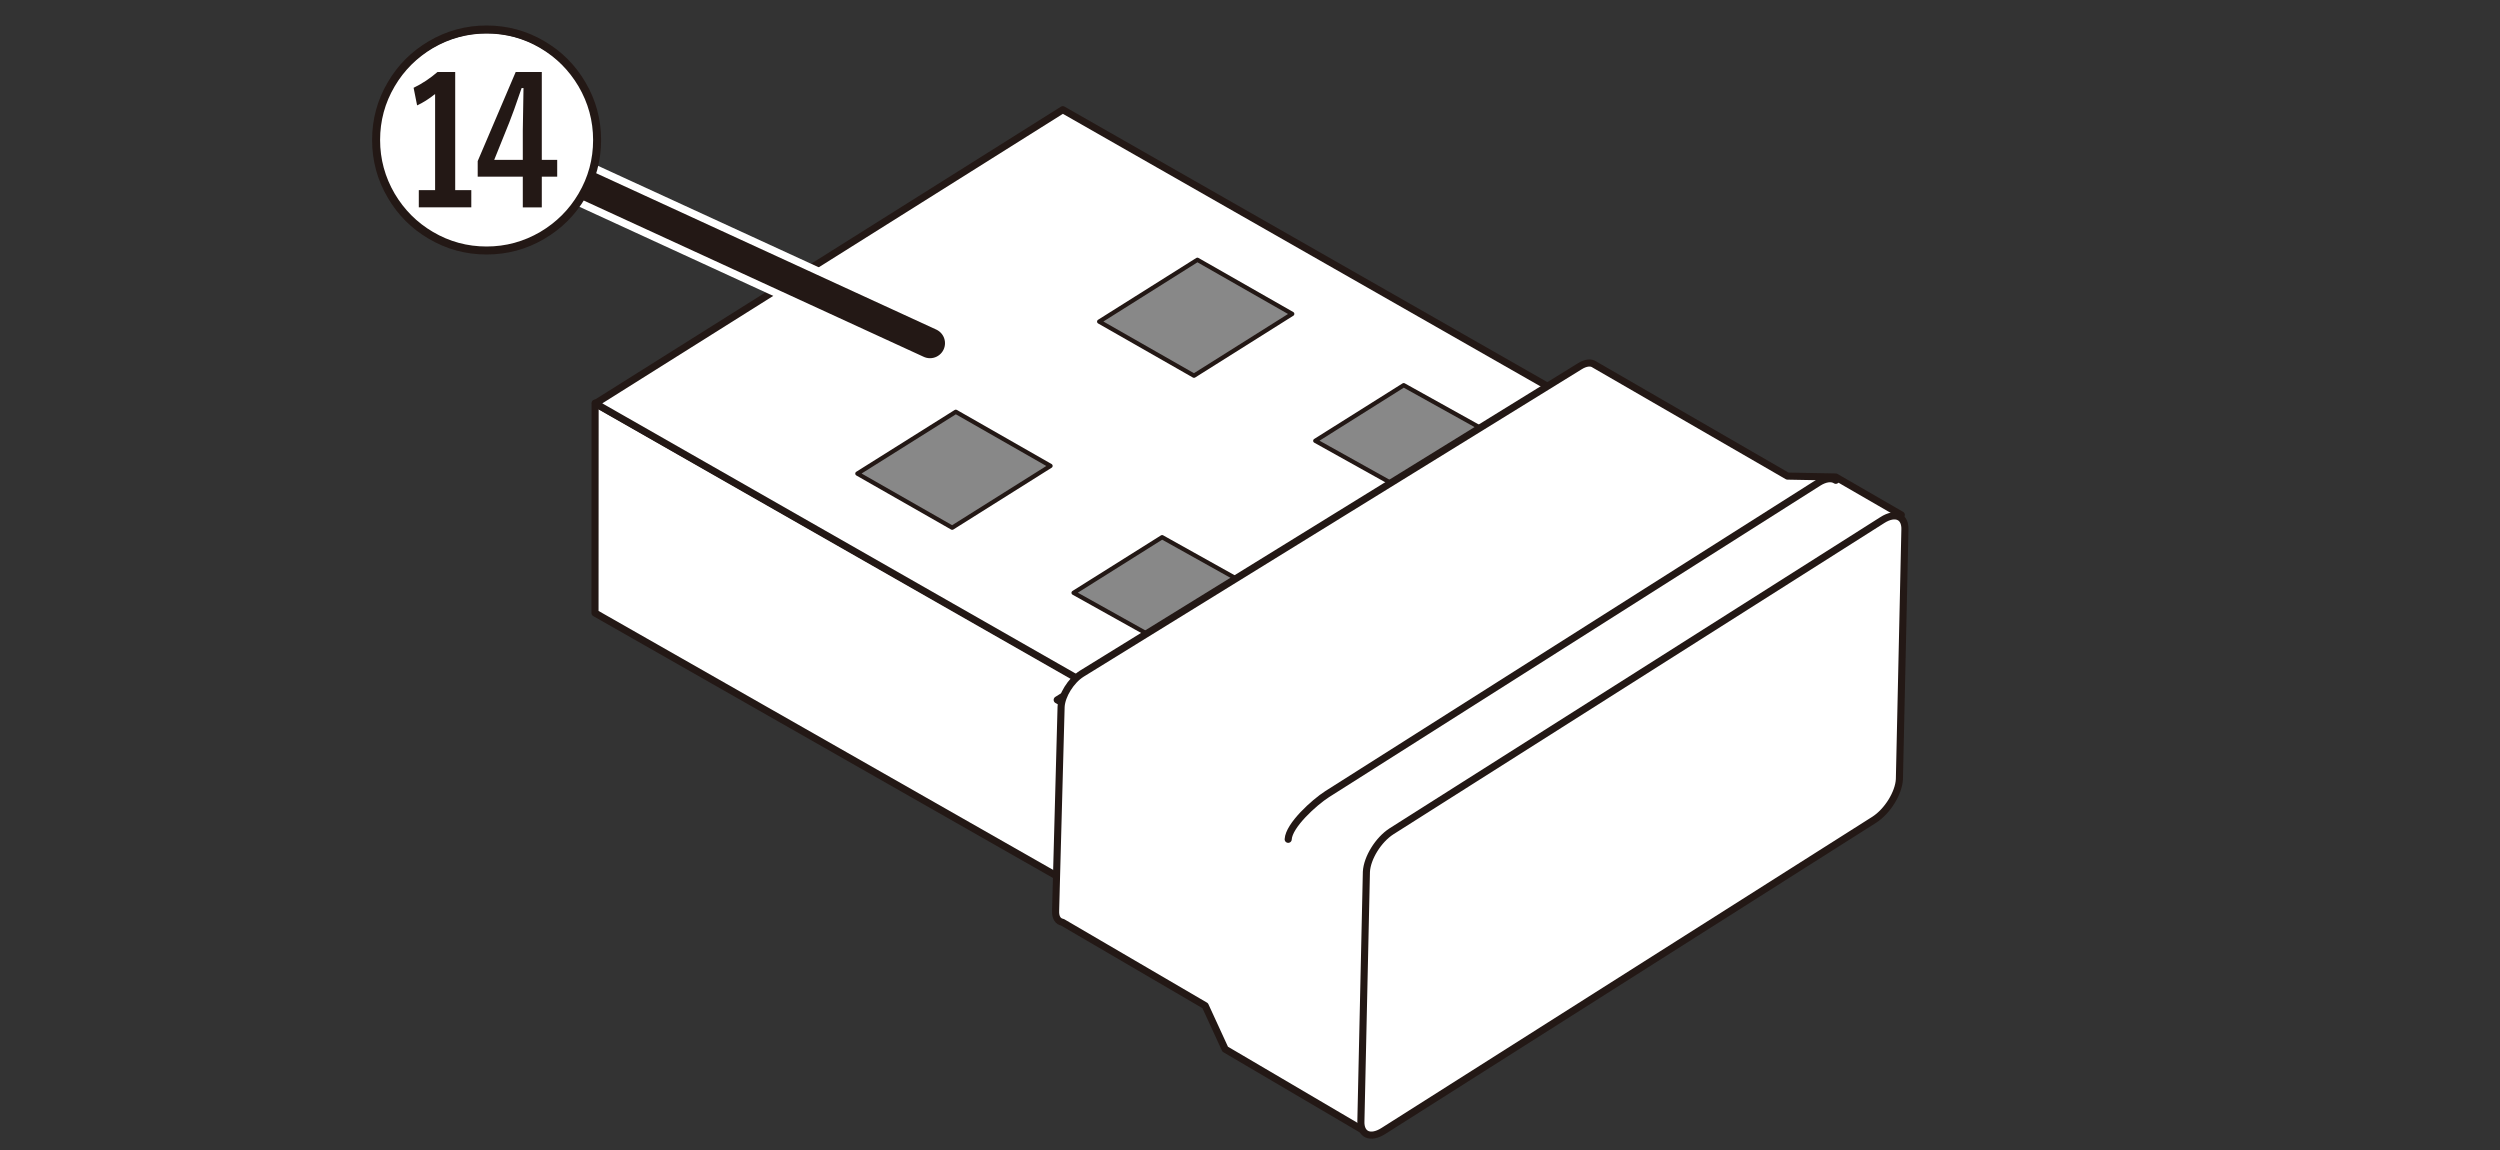
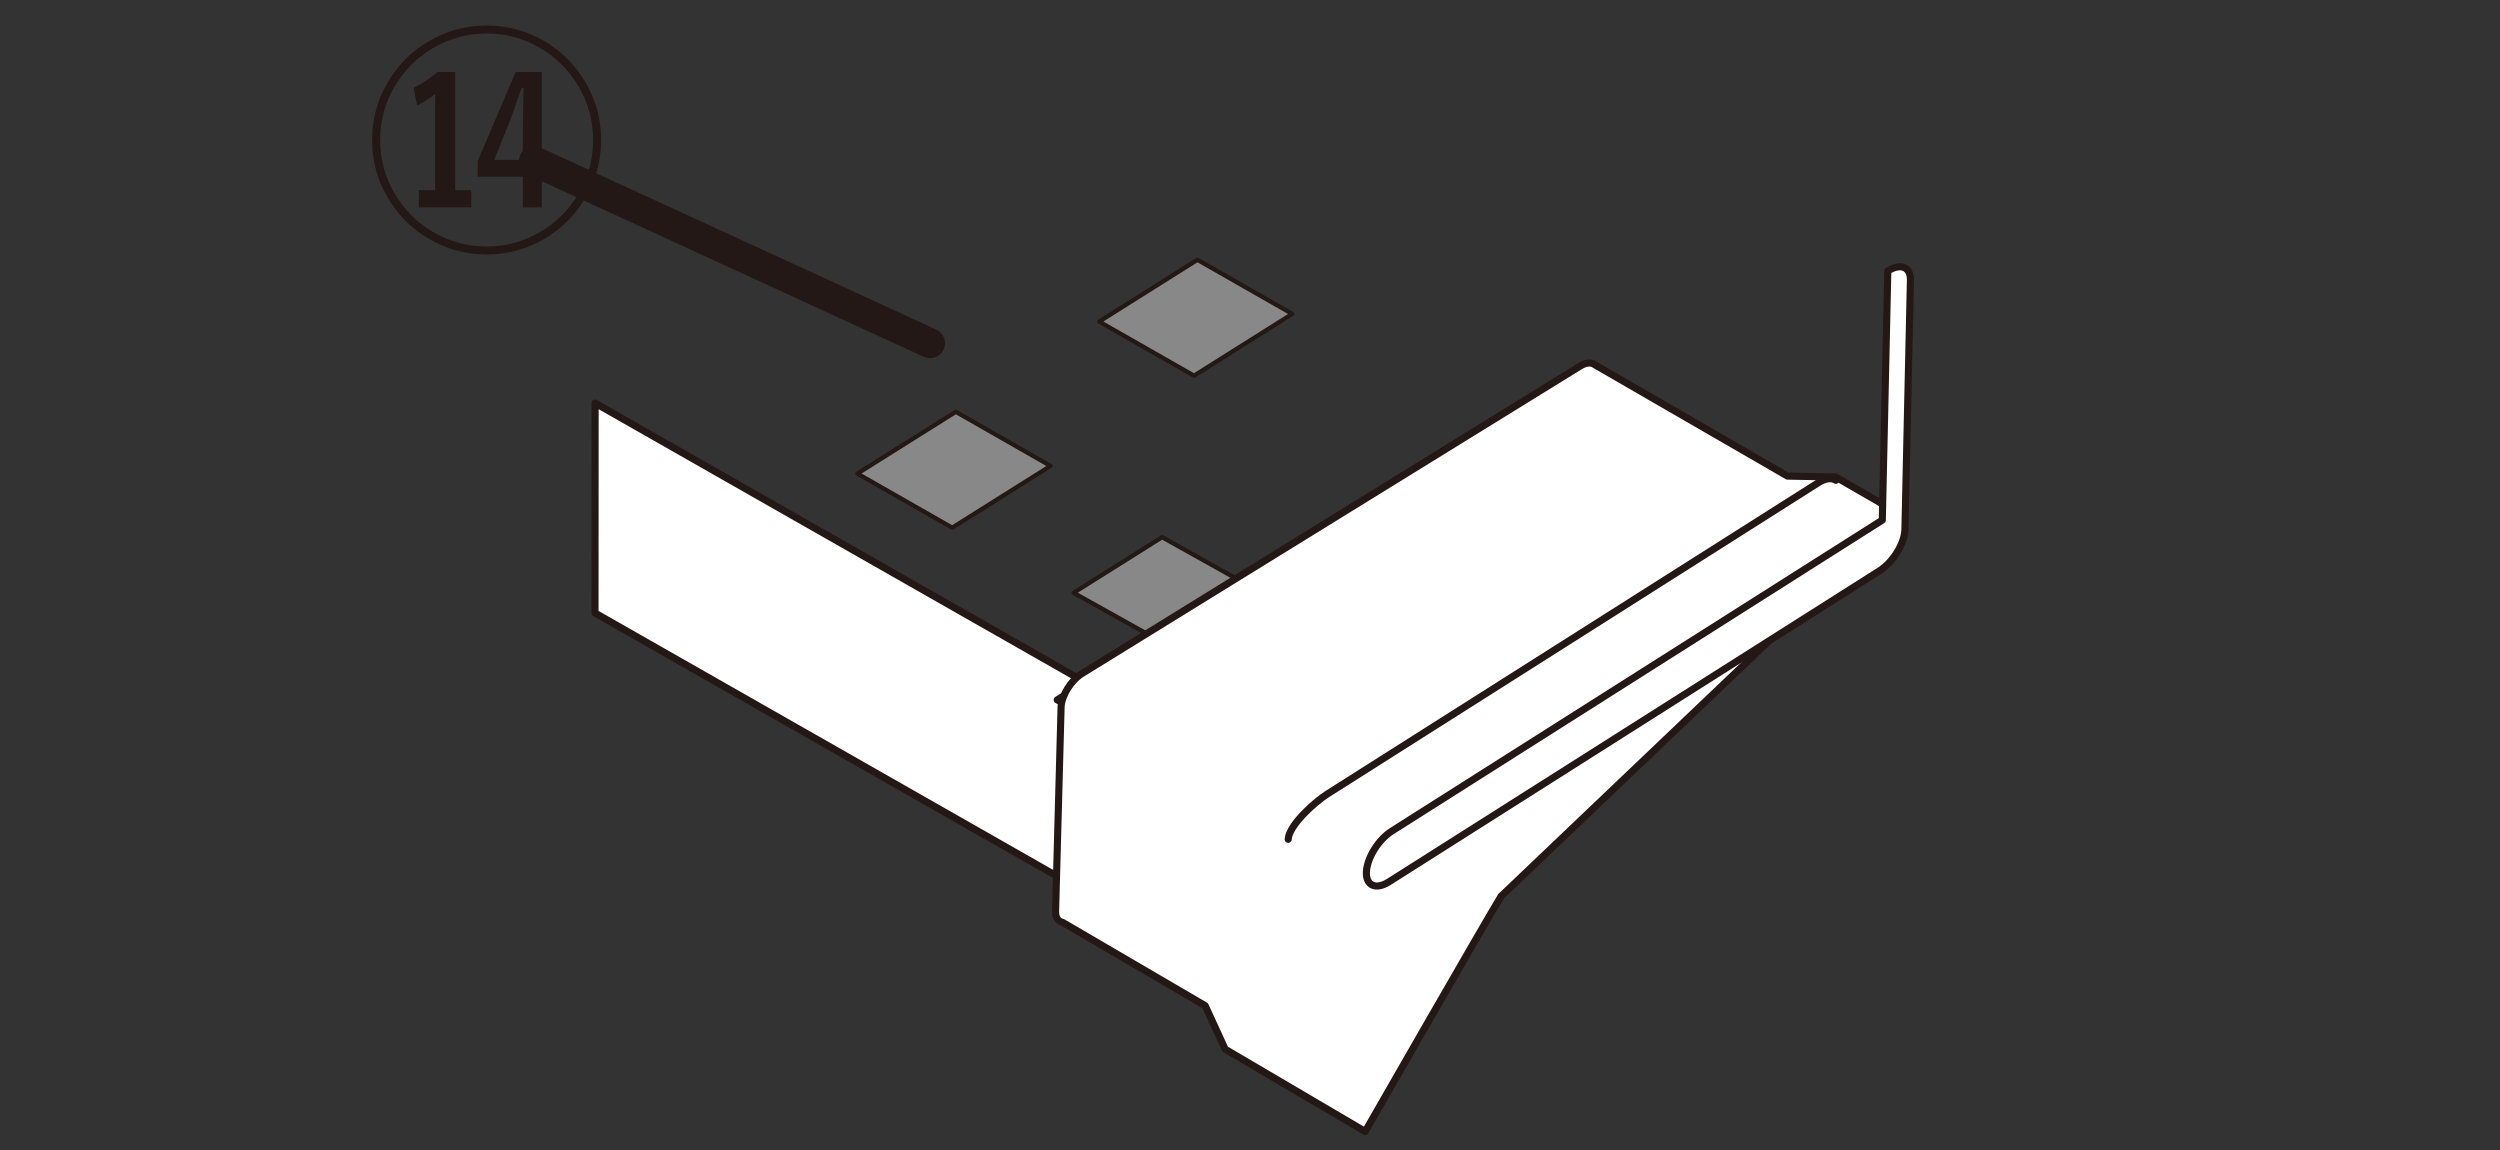
<svg xmlns="http://www.w3.org/2000/svg" version="1.1" viewBox="0 0 250 115">
  <rect x="0" y="0" width="250" height="115" fill="#333333" stroke="none" />
  <g id="_レイヤー_1" data-name="レイヤー_1">
    <g>
      <g>
        <polygon points="113.97 92.33 59.5 61.3 59.51 40.31 112.88 70.71 113.97 92.33" fill="#fff" stroke="#231815" stroke-linejoin="round" stroke-width=".71" />
-         <polygon points="59.54 40.35 112.92 70.82 159.66 41.43 106.28 10.97 59.54 40.35" fill="#fff" stroke="#231815" stroke-linejoin="round" stroke-width=".71" />
        <polygon points="119.4 37.57 109.92 32.16 119.74 25.98 129.22 31.39 119.4 37.57" fill="#888" stroke="#231815" stroke-linejoin="round" stroke-width=".43" />
        <polygon points="95.22 52.77 85.74 47.36 95.58 41.18 105.05 46.59 95.22 52.77" fill="#888" stroke="#231815" stroke-linejoin="round" stroke-width=".43" />
-         <polygon points="139.26 48.39 131.53 44.08 140.37 38.52 148.1 42.82 139.26 48.39" fill="#888" stroke="#231815" stroke-linejoin="round" stroke-width=".43" />
        <polygon points="115.08 63.59 107.36 59.28 116.21 53.72 123.93 58.03 115.08 63.59" fill="#888" stroke="#231815" stroke-linejoin="round" stroke-width=".43" />
      </g>
      <polygon points="105.72 69.99 129.56 83.11 181.79 50.27 157.95 37.15 105.72 69.99" fill="#fff" stroke="#231815" stroke-linejoin="round" stroke-width=".71" />
      <path d="M150.08,89.65l40.05-38.16-6.56-3.79-4.82-.09-19.31-11.16c-.33-.24-.87-.2-1.48.19l-49.8,30.74c-1.07.68-1.99,2.17-2.05,3.3l-.55,20.4c-.03.67.24,1.07.69,1.15l14.27,8.34,2,4.35,14,8.23s12.19-21.26,13.57-23.49Z" fill="#fff" stroke="#231815" stroke-linejoin="round" stroke-width=".71" />
-       <path d="M188.23,52.01l-49.08,31.12c-1.31.84-2.44,2.66-2.51,4.05l-.55,24.91c-.07,1.39.95,1.84,2.26,1l49.08-31.12c1.31-.84,2.44-2.66,2.51-4.05l.55-24.91c.07-1.39-.95-1.84-2.26-1Z" fill="#fff" stroke="#231815" stroke-linejoin="round" stroke-width=".71" />
+       <path d="M188.23,52.01l-49.08,31.12c-1.31.84-2.44,2.66-2.51,4.05c-.07,1.39.95,1.84,2.26,1l49.08-31.12c1.31-.84,2.44-2.66,2.51-4.05l.55-24.91c.07-1.39-.95-1.84-2.26-1Z" fill="#fff" stroke="#231815" stroke-linejoin="round" stroke-width=".71" />
      <path d="M183.58,48.03c-.41-.27-1.05-.21-1.78.26l-49.08,31.12c-1.31.84-3.83,3.13-3.9,4.52" fill="#fff" stroke="#231815" stroke-linecap="round" stroke-linejoin="round" stroke-width=".71" />
    </g>
  </g>
  <g id="_レイヤー_2" data-name="レイヤー_2">
    <g>
-       <line x1="93" y1="34.32" x2="53.39" y2="16.11" fill="none" stroke="#fff" stroke-linecap="round" stroke-linejoin="round" stroke-width="4.5" />
      <line x1="93" y1="34.32" x2="53.39" y2="16.11" fill="none" stroke="#231815" stroke-linecap="round" stroke-linejoin="round" stroke-width="3" />
    </g>
    <g>
-       <path d="M59.45,14.13c0,5.97-4.83,10.8-10.8,10.8s-10.8-4.83-10.8-10.8,4.88-10.8,10.8-10.8,10.8,4.76,10.8,10.8Z" fill="#fff" />
      <path d="M48.66,2.55c2.07,0,4,.52,5.78,1.57,1.73,1.01,3.09,2.38,4.1,4.1,1.05,1.78,1.57,3.71,1.57,5.78s-.52,4-1.57,5.78c-1.01,1.73-2.38,3.09-4.1,4.1-1.78,1.05-3.71,1.57-5.78,1.57s-4-.52-5.78-1.57c-1.73-1.01-3.09-2.38-4.1-4.1-1.05-1.78-1.57-3.71-1.57-5.78s.52-4,1.57-5.78c1.01-1.73,2.38-3.09,4.1-4.1,1.78-1.05,3.71-1.57,5.78-1.57ZM48.66,3.35c-1.92,0-3.71.49-5.37,1.46-1.6.95-2.88,2.22-3.82,3.82-.98,1.66-1.46,3.45-1.46,5.37s.49,3.71,1.46,5.37c.95,1.6,2.22,2.88,3.82,3.82,1.66.98,3.45,1.46,5.37,1.46s3.71-.49,5.37-1.46c1.6-.95,2.88-2.22,3.82-3.82.98-1.66,1.46-3.45,1.46-5.37s-.49-3.71-1.46-5.37c-.95-1.6-2.22-2.88-3.82-3.82-1.66-.98-3.45-1.46-5.37-1.46ZM45.52,7.2v11.81h1.61v1.72h-5.25v-1.72h1.63v-9.61c-.62.5-1.23.88-1.8,1.14l-.35-1.76c.87-.42,1.66-.95,2.39-1.58h1.78ZM54.18,7.2v8.79h1.54v1.68h-1.54v3.07h-1.9v-3.07h-4.51v-1.56l3.8-8.91h2.61ZM52.28,15.99v-2.93c0-.38.02-1.8.07-4.25h-.19c-.59,1.73-1,2.87-1.23,3.43l-1.51,3.75h2.86Z" fill="#231815" />
    </g>
  </g>
</svg>